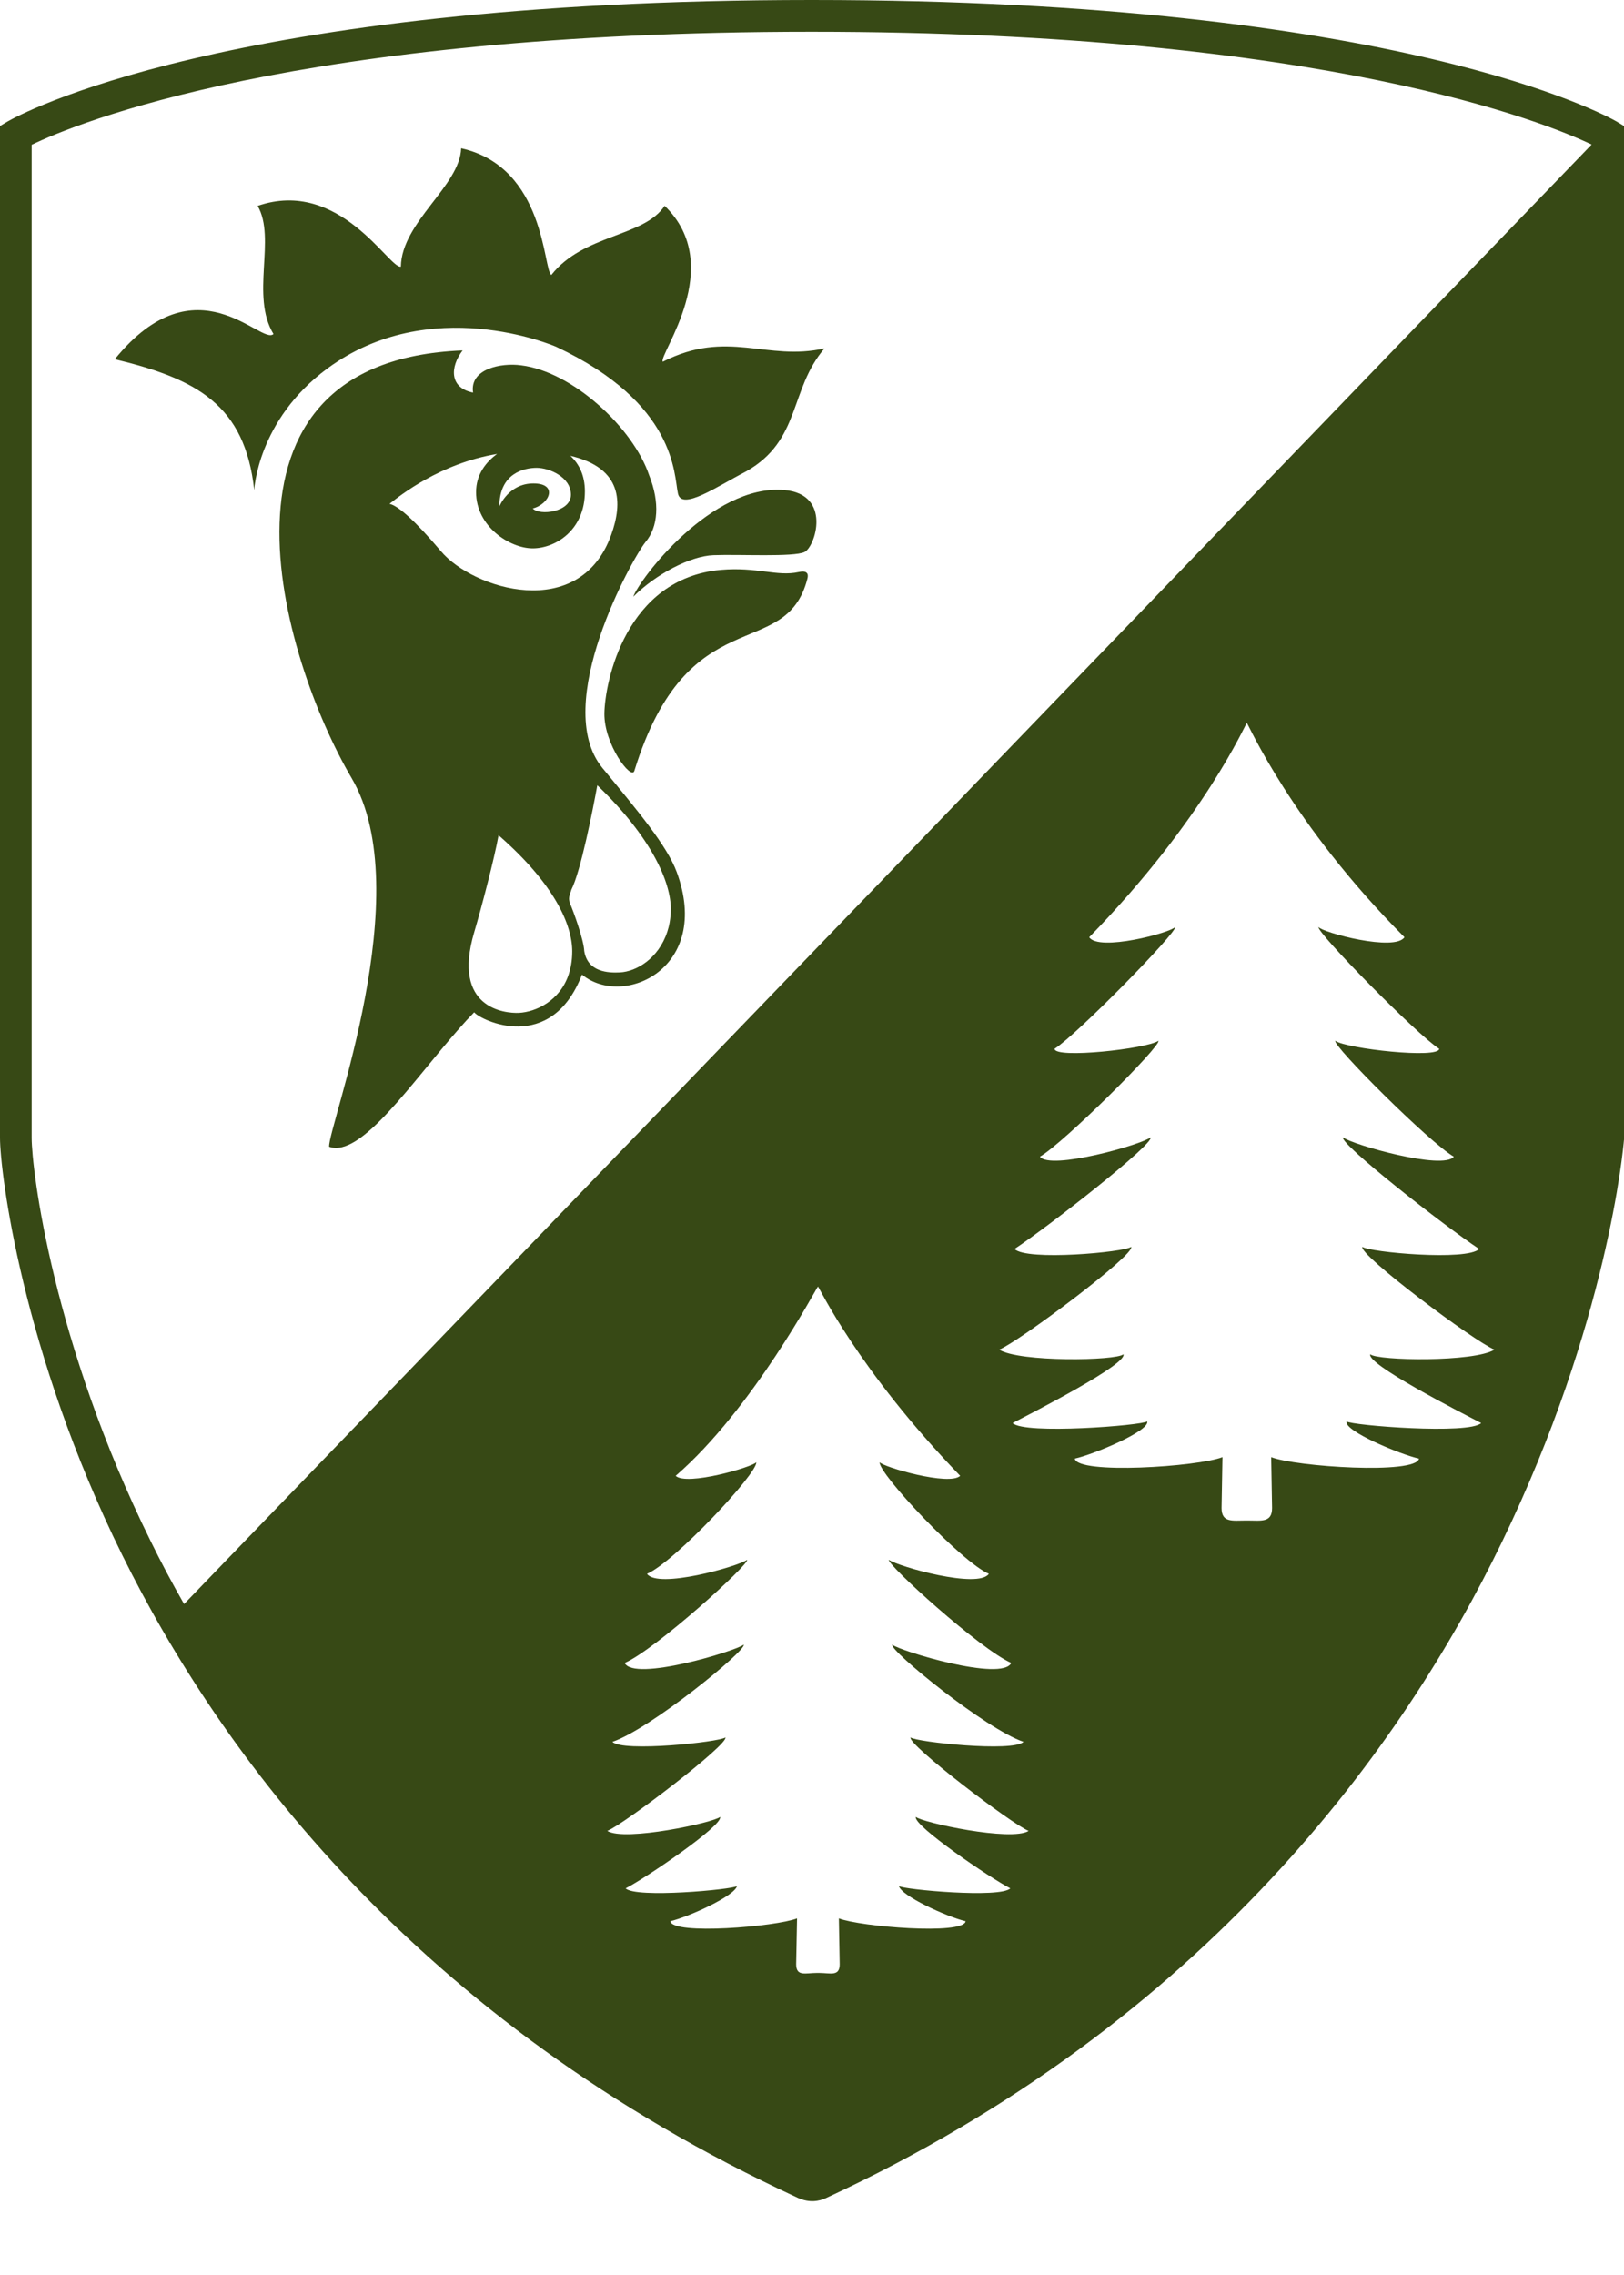
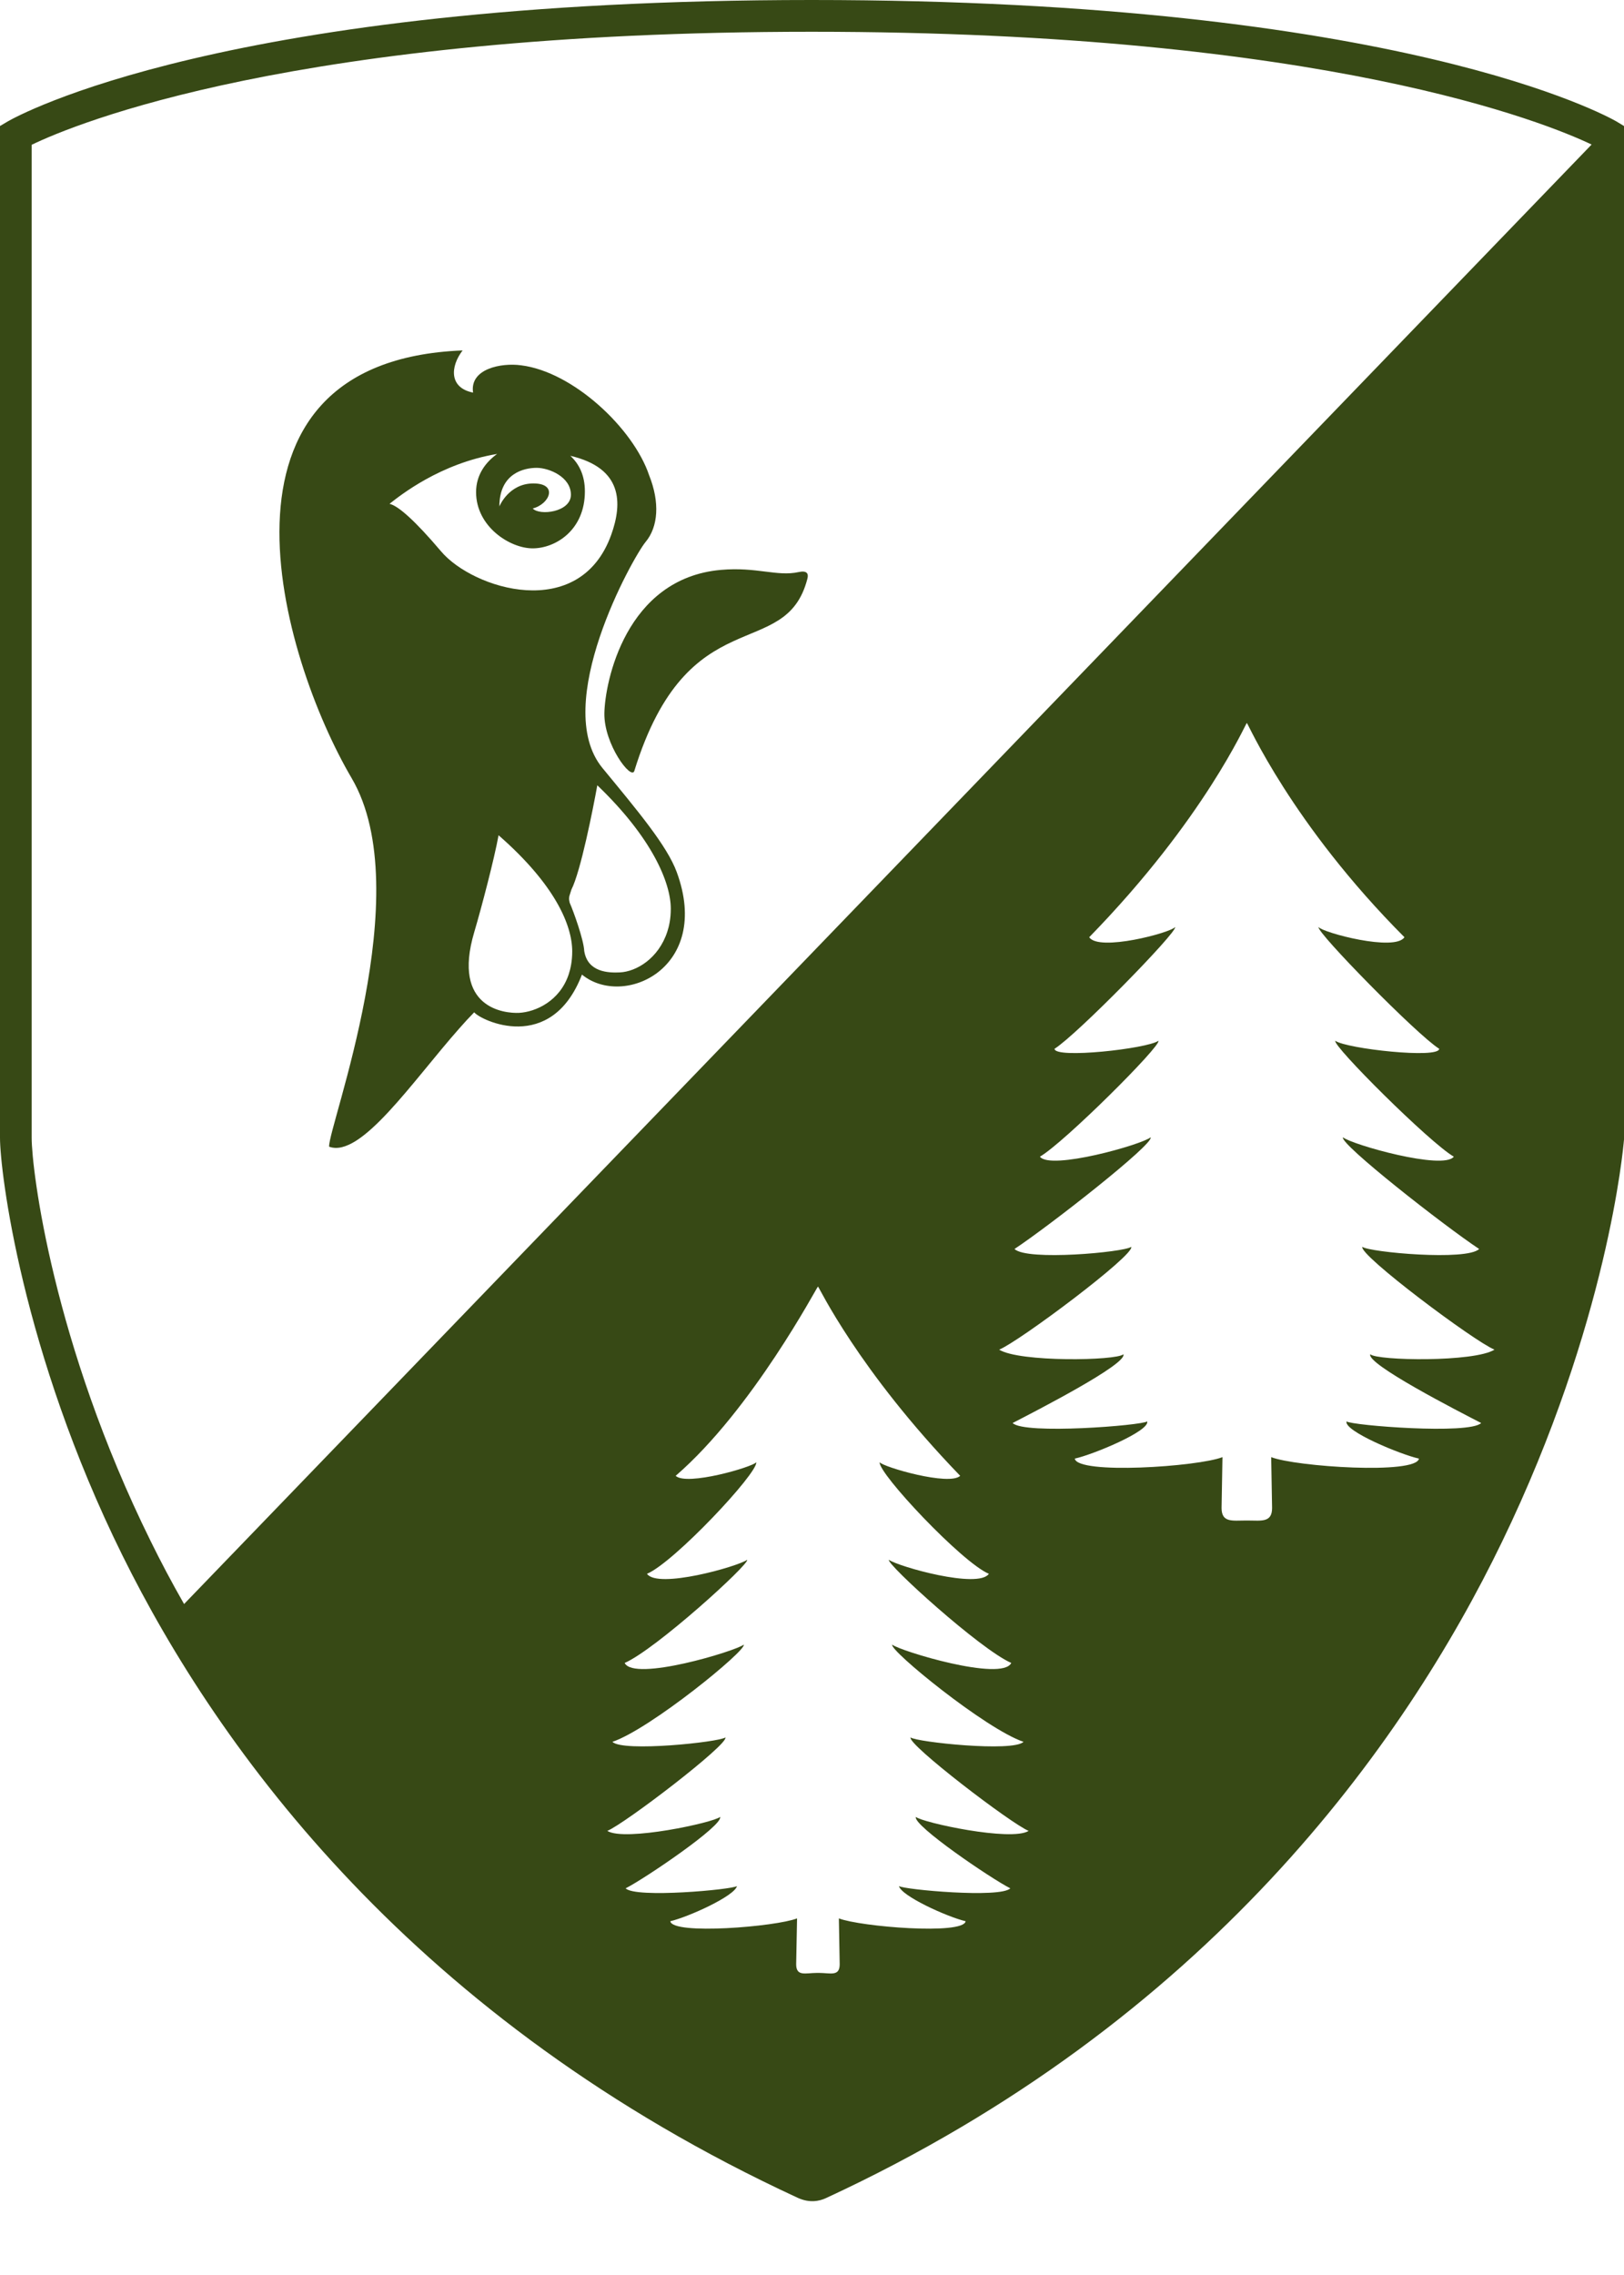
<svg xmlns="http://www.w3.org/2000/svg" width="20" height="28" viewBox="0 0 20 28" fill="none">
-   <path fill-rule="evenodd" clip-rule="evenodd" d="M8.162 4.452C8.108 4.362 8.953 3.276 8.185 2.533C7.931 2.919 7.187 2.879 6.79 3.384C6.688 3.33 6.723 2.058 5.679 1.825C5.665 2.288 4.945 2.734 4.937 3.282C4.797 3.316 4.184 2.185 3.173 2.534C3.404 2.935 3.082 3.641 3.368 4.111C3.216 4.256 2.421 3.183 1.414 4.421C2.421 4.664 3.016 4.98 3.131 6.032C3.131 6.032 3.168 5.172 4.032 4.535C5.296 3.605 6.813 4.252 6.851 4.269C8.333 4.967 8.298 5.84 8.349 6.074C8.395 6.291 8.835 5.984 9.191 5.801C9.866 5.418 9.718 4.798 10.154 4.288C9.439 4.449 8.961 4.046 8.162 4.452Z" fill="#374915" />
  <path fill-rule="evenodd" clip-rule="evenodd" d="M9.995 0C2.751 0 0.202 1.434 0.098 1.493L0 1.551V14.003C0 14.418 0.268 16.636 1.506 19.14C2.694 21.543 5.101 24.867 9.822 27.049C9.97 27.118 10.092 27.09 10.169 27.055C14.871 24.881 17.293 21.465 18.496 18.98C19.803 16.282 19.991 14.125 19.999 14.035L20 14.026V1.551L19.904 1.493C19.797 1.433 17.239 0 9.995 0ZM11.279 22.362C11.24 22.465 12.198 23.117 12.442 23.241C12.321 23.366 11.122 23.256 11.071 23.213C11.098 23.335 11.664 23.592 11.892 23.646C11.866 23.818 10.592 23.713 10.331 23.611L10.341 24.175C10.341 24.33 10.226 24.282 10.085 24.282H10.063C9.921 24.282 9.805 24.33 9.805 24.175L9.816 23.611C9.556 23.713 8.282 23.818 8.255 23.646C8.482 23.592 9.048 23.335 9.076 23.213C9.025 23.256 7.825 23.366 7.705 23.241C7.948 23.117 8.909 22.465 8.868 22.362C8.792 22.431 7.693 22.669 7.479 22.534C7.693 22.447 8.974 21.468 8.933 21.384C8.859 21.441 7.671 21.567 7.542 21.438C8.009 21.28 9.198 20.309 9.159 20.242C9.064 20.319 7.806 20.702 7.693 20.467C8.075 20.301 9.234 19.247 9.201 19.198C9.081 19.282 8.099 19.559 7.968 19.37C8.3 19.23 9.33 18.134 9.314 17.997C9.266 18.057 8.455 18.292 8.321 18.164C9.27 17.344 10.063 15.835 10.073 15.835H10.074C10.085 15.835 10.562 16.857 11.825 18.164C11.691 18.292 10.88 18.057 10.833 17.997C10.816 18.134 11.846 19.23 12.178 19.37C12.049 19.559 11.066 19.282 10.947 19.198C10.913 19.247 12.072 20.301 12.454 20.467C12.34 20.702 11.082 20.319 10.988 20.242C10.949 20.309 12.137 21.28 12.605 21.438C12.475 21.567 11.288 21.441 11.214 21.384C11.173 21.468 12.454 22.447 12.668 22.534C12.454 22.669 11.356 22.431 11.279 22.362ZM18.241 17.514C18.099 17.659 16.642 17.544 16.583 17.494C16.548 17.613 17.254 17.904 17.475 17.952C17.442 18.151 15.957 18.052 15.655 17.934L15.666 18.56C15.666 18.743 15.532 18.714 15.368 18.714H15.343C15.178 18.714 15.044 18.743 15.044 18.56L15.055 17.934C14.754 18.052 13.269 18.151 13.236 17.952C13.458 17.904 14.161 17.613 14.128 17.494C14.068 17.544 12.611 17.659 12.471 17.514C12.753 17.368 13.883 16.789 13.835 16.668C13.747 16.748 12.553 16.767 12.305 16.611C12.553 16.51 13.978 15.444 13.931 15.346C13.845 15.412 12.644 15.522 12.494 15.372C12.929 15.084 14.215 14.077 14.17 13.998C14.061 14.088 12.935 14.406 12.807 14.236C13.109 14.06 14.306 12.866 14.266 12.81C14.126 12.908 12.987 13.034 12.987 12.908C13.262 12.736 14.502 11.469 14.472 11.41C14.417 11.48 13.532 11.715 13.414 11.535C14.837 10.076 15.343 8.898 15.355 8.898C15.368 8.898 15.902 10.137 17.296 11.535C17.179 11.715 16.293 11.48 16.238 11.41C16.208 11.469 17.449 12.736 17.724 12.908C17.724 13.034 16.583 12.908 16.445 12.81C16.405 12.866 17.602 14.06 17.904 14.236C17.775 14.406 16.649 14.088 16.539 13.998C16.496 14.077 17.781 15.084 18.216 15.372C18.066 15.522 16.865 15.412 16.778 15.346C16.732 15.444 18.156 16.51 18.405 16.611C18.156 16.767 16.964 16.748 16.875 16.668C16.828 16.789 17.957 17.368 18.241 17.514ZM2.267 19.742C2.115 19.477 1.978 19.217 1.856 18.969C0.65 16.529 0.39 14.398 0.39 14.003V1.782C0.912 1.53 3.633 0.391 9.995 0.391C16.325 0.391 19.058 1.52 19.601 1.779L2.267 19.742Z" fill="#374915" />
-   <path fill-rule="evenodd" clip-rule="evenodd" d="M9.657 6.031C8.768 5.956 7.877 7.122 7.799 7.344C8.073 7.07 8.497 6.844 8.786 6.833C9.11 6.821 9.773 6.858 9.907 6.795C10.041 6.732 10.249 6.081 9.657 6.031Z" fill="#374915" />
  <path fill-rule="evenodd" clip-rule="evenodd" d="M7.419 9.452C6.779 8.673 7.795 6.858 7.95 6.671C8.106 6.485 8.128 6.184 7.994 5.849C7.8 5.272 7.056 4.574 6.416 4.496C6.174 4.463 5.782 4.538 5.826 4.832C5.531 4.774 5.543 4.514 5.697 4.313C2.38 4.444 3.459 8.093 4.331 9.578C5.153 10.978 4.04 13.869 4.053 14.113C4.443 14.259 5.078 13.311 5.655 12.659C5.717 12.588 5.779 12.521 5.84 12.459C5.915 12.556 6.786 12.982 7.167 11.995C7.677 12.414 8.77 11.916 8.334 10.733C8.215 10.41 7.859 9.986 7.419 9.452ZM6.609 5.758C6.762 5.758 7.031 5.87 7.031 6.089C7.031 6.305 6.642 6.35 6.561 6.258C6.771 6.204 6.876 5.95 6.569 5.95C6.263 5.95 6.15 6.233 6.15 6.233C6.15 5.823 6.456 5.758 6.609 5.758ZM5.431 6.785C5.118 6.416 4.906 6.225 4.797 6.201C4.929 6.097 5.422 5.703 6.122 5.587C5.978 5.691 5.863 5.846 5.863 6.057C5.863 6.482 6.28 6.749 6.56 6.749C6.839 6.749 7.203 6.527 7.203 6.048C7.203 5.846 7.128 5.706 7.024 5.61C7.667 5.76 7.669 6.188 7.527 6.583C7.138 7.663 5.824 7.251 5.431 6.785ZM7.004 11.991C6.895 12.321 6.597 12.455 6.392 12.466C6.216 12.474 5.562 12.412 5.84 11.474C5.933 11.159 6.086 10.575 6.14 10.28C6.835 10.887 7.047 11.387 7.047 11.71C7.047 11.83 7.026 11.925 7.004 11.991ZM8.218 11.467C8.11 11.797 7.838 11.958 7.634 11.968C7.492 11.975 7.237 11.966 7.195 11.705C7.189 11.566 7.061 11.212 7.016 11.111C7.014 11.095 7.008 11.078 7.008 11.063C7.008 11.05 7.01 11.036 7.013 11.025C7.013 11.023 7.037 10.949 7.037 10.949C7.151 10.726 7.302 9.962 7.356 9.665C8.029 10.31 8.261 10.863 8.261 11.185C8.261 11.306 8.24 11.401 8.218 11.467Z" fill="#374915" />
-   <path fill-rule="evenodd" clip-rule="evenodd" d="M9.835 7.041C9.568 7.099 9.321 6.975 8.878 7.014C7.703 7.118 7.449 8.399 7.443 8.779C7.437 9.16 7.775 9.608 7.812 9.488C8.473 7.35 9.673 8.167 9.943 7.124C9.961 7.058 9.936 7.019 9.835 7.041Z" fill="#374915" />
+   <path fill-rule="evenodd" clip-rule="evenodd" d="M9.835 7.041C9.568 7.099 9.321 6.975 8.878 7.014C7.703 7.118 7.449 8.399 7.443 8.779C7.437 9.16 7.775 9.608 7.812 9.488C8.473 7.35 9.673 8.167 9.943 7.124C9.961 7.058 9.936 7.019 9.835 7.041" fill="#374915" />
</svg>